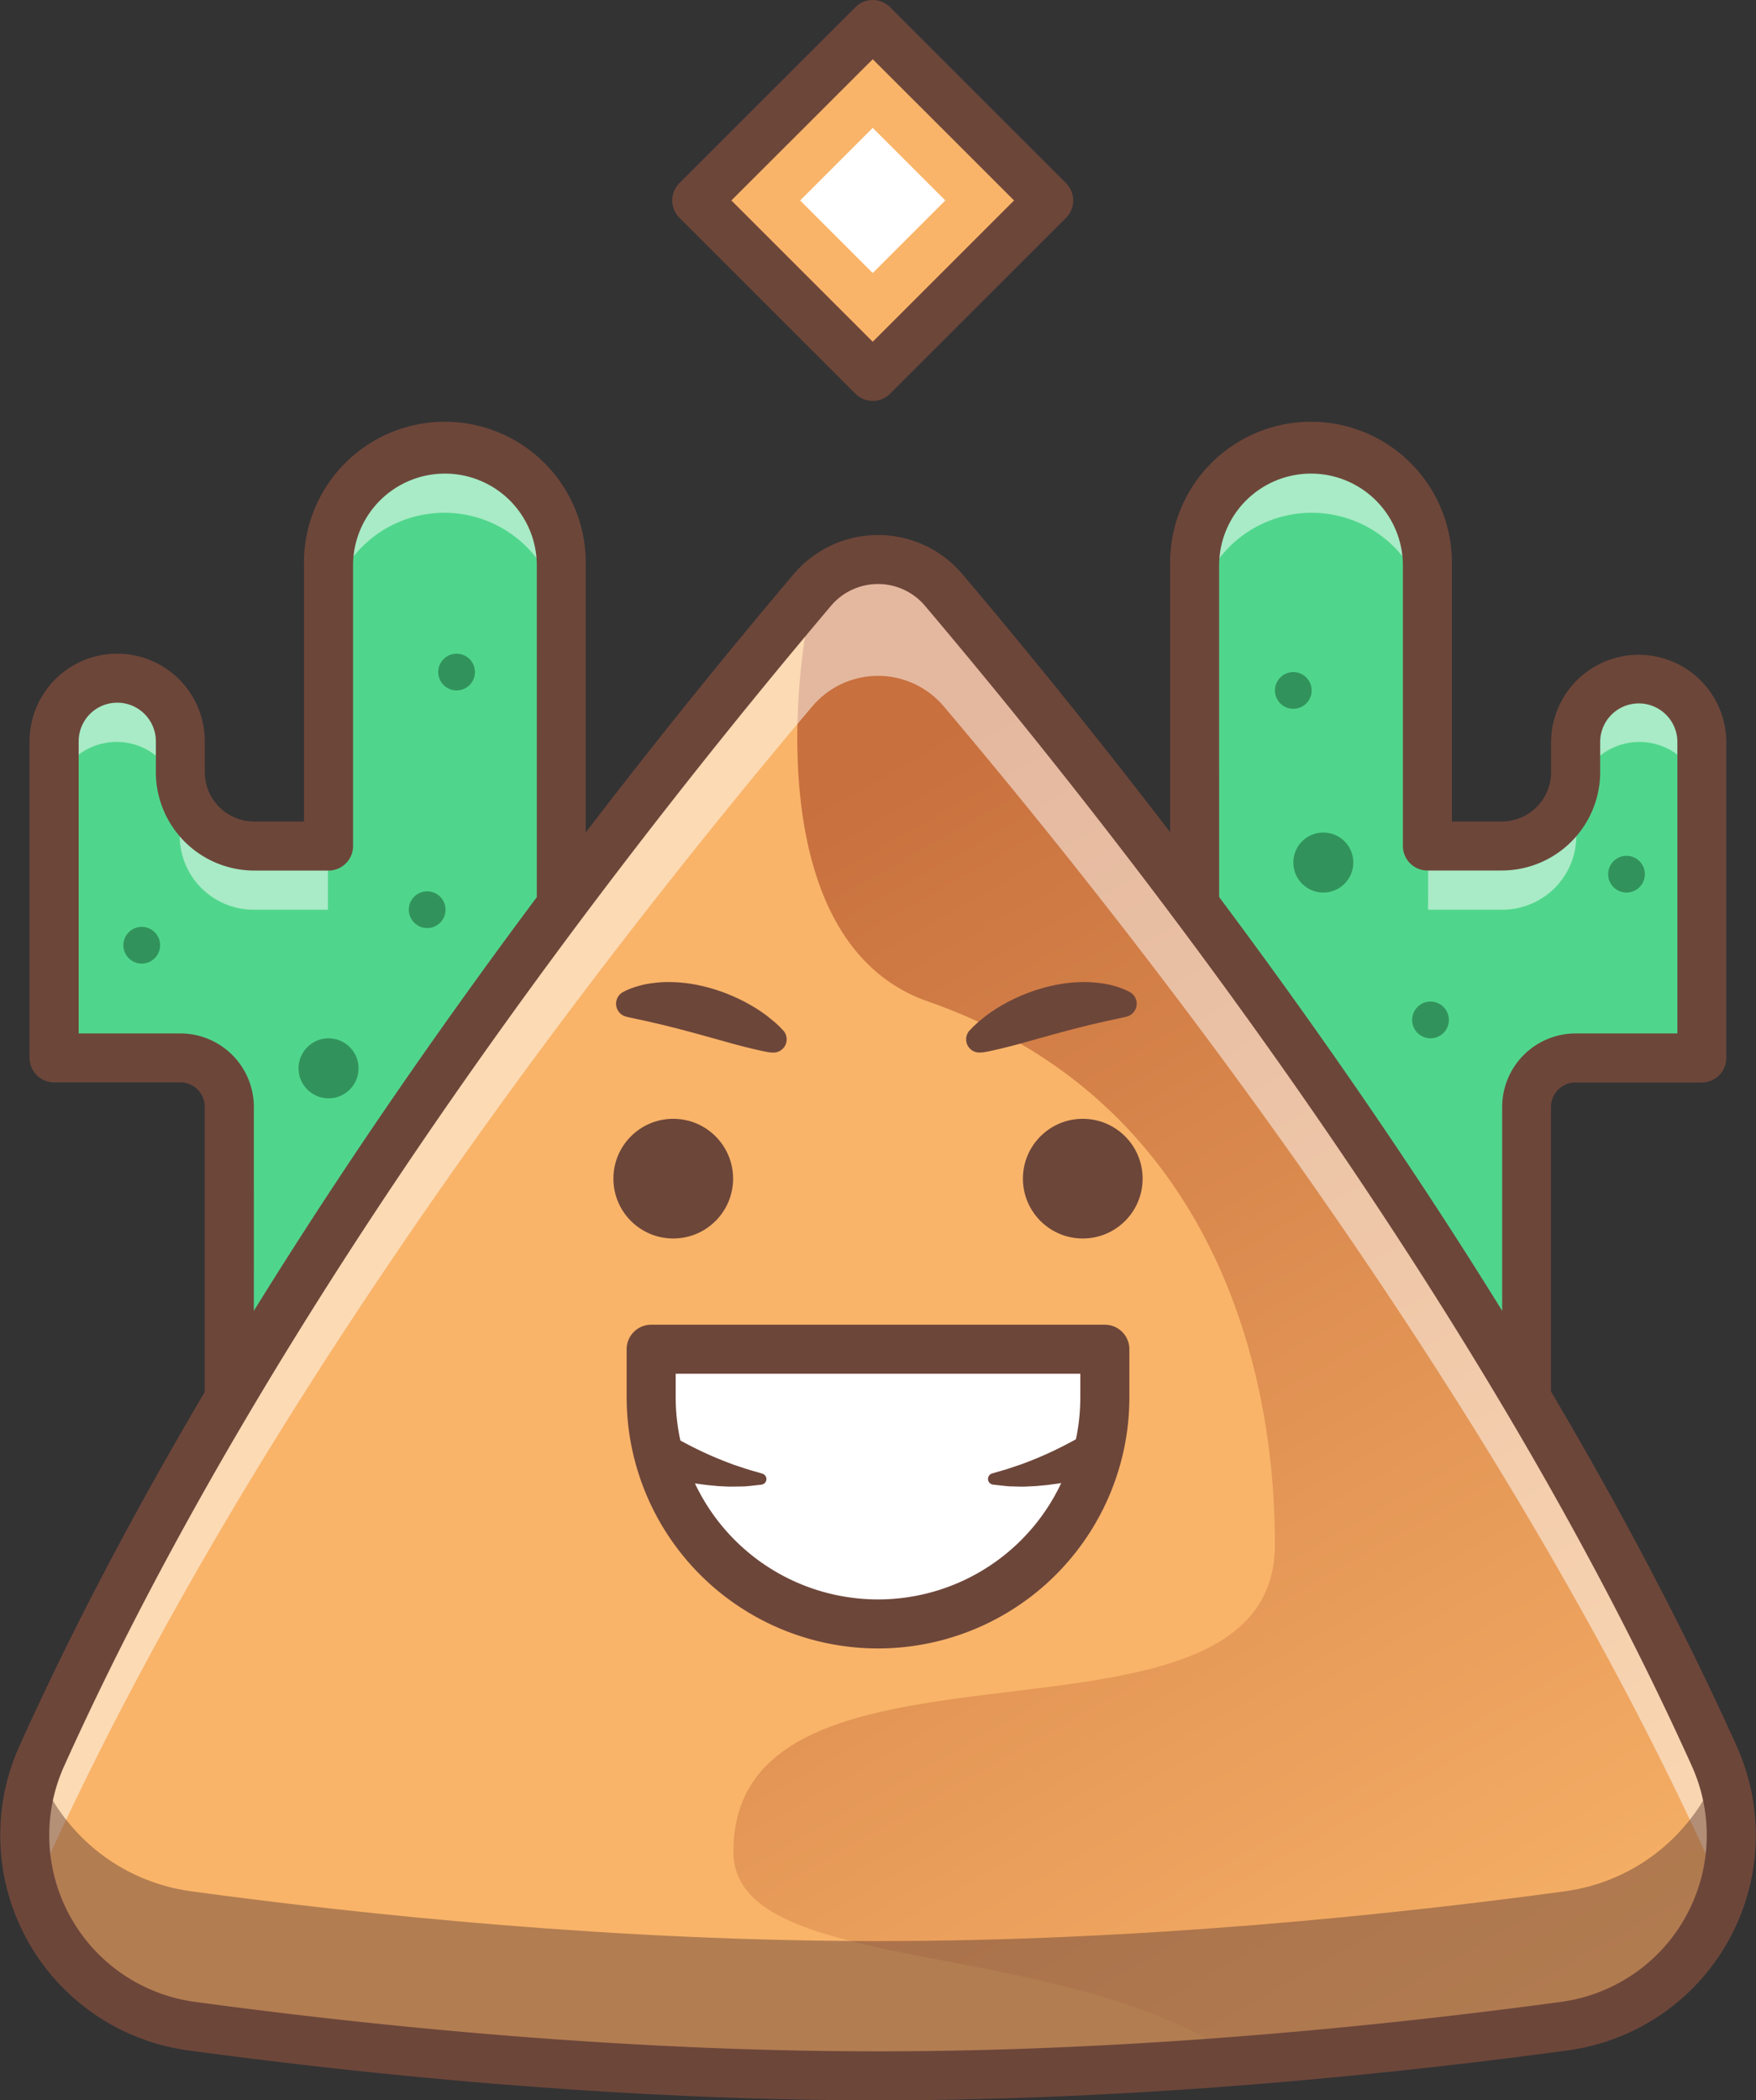
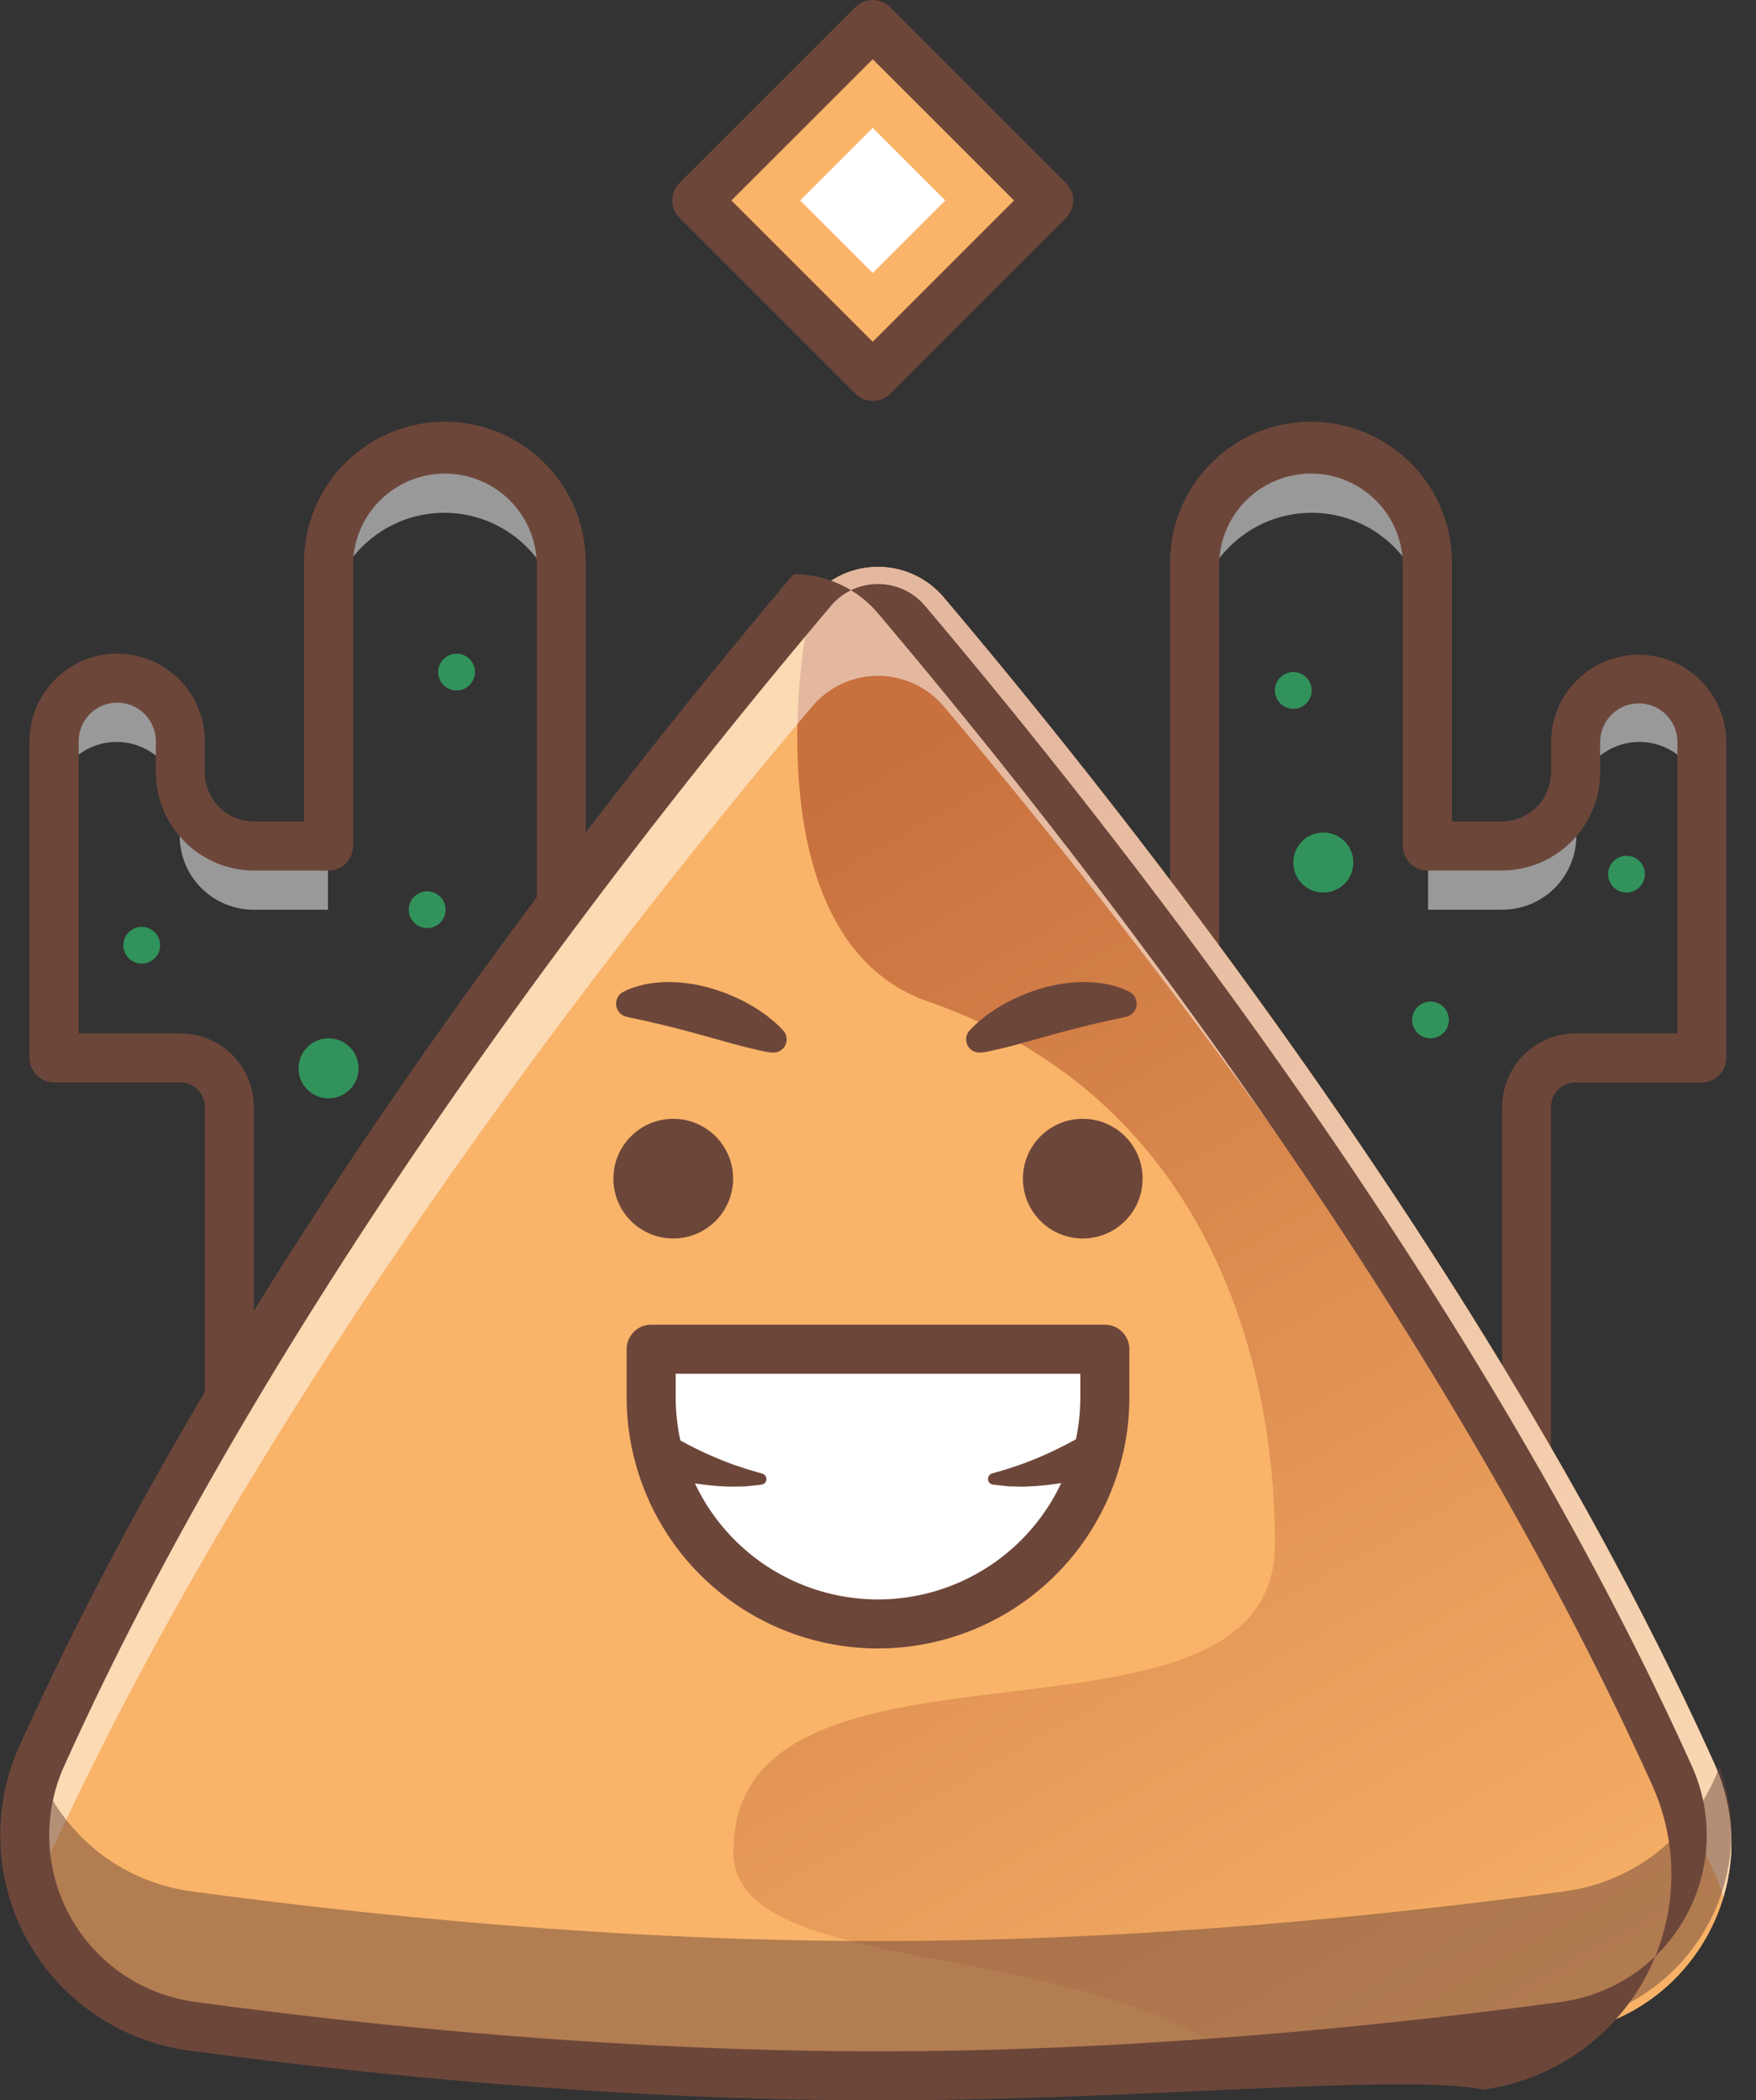
<svg xmlns="http://www.w3.org/2000/svg" viewBox="0 0 1215.53 1454">
  <rect x="0" y="0" width="1215.53" height="1454" fill="#333333" stroke="none" />
  <defs>
    <linearGradient id="A" x1="989.88" y1="1498.92" x2="479.62" y2="599.42" gradientUnits="userSpaceOnUse">
      <stop offset="0" stop-color="#f9b469" />
      <stop offset="1" stop-color="#c8703e" />
    </linearGradient>
  </defs>
-   <path d="M1134.38 469.49h0a43.67 43.67 0 0 0-43.67 43.67v21.35a51.16 51.16 0 0 1-51.15 51.16H988.1v-194.2a80.56 80.56 0 0 0-80.56-80.56h0A80.56 80.56 0 0 0 827 391.47v734.38h229.81V766.29a33.92 33.92 0 0 1 33.92-33.92h87.35V513.16a43.68 43.68 0 0 0-43.7-43.67zm-1053.23 0h0a43.67 43.67 0 0 1 43.67 43.67v21.35A51.16 51.16 0 0 0 176 585.67h51.45v-194.2A80.56 80.56 0 0 1 308 310.91h0a80.56 80.56 0 0 1 80.56 80.56v734.38H158.74V766.29a33.92 33.92 0 0 0-33.92-33.92H37.48V513.16a43.67 43.67 0 0 1 43.67-43.67z" fill="#50d68c" />
  <path d="M227 629.76h-51.45a51.15 51.15 0 0 1-51.15-51.15v-21.35a43.67 43.67 0 0 0-86.92-6v-38.1a43.67 43.67 0 0 1 87.34 0v21.35A51.16 51.16 0 0 0 176 585.67h51zm161.13-194.19A80.56 80.56 0 0 0 307.57 355h0a80.57 80.57 0 0 0-80.14 72.25v-35.78A80.56 80.56 0 0 1 308 310.91h0a80.56 80.56 0 0 1 80.56 80.56v734.38h-.42z" opacity=".5" fill="#fff" />
  <path d="M988.53 629.76H1040a51.16 51.16 0 0 0 51.16-51.15v-21.35a43.67 43.67 0 0 1 86.92-6v-38.1a43.68 43.68 0 0 0-87.35 0v21.35a51.16 51.16 0 0 1-51.15 51.16h-51zM827.4 435.57A80.56 80.56 0 0 1 908 355h0a80.57 80.57 0 0 1 80.14 72.25v-35.78a80.56 80.56 0 0 0-80.56-80.56h0A80.56 80.56 0 0 0 827 391.47v734.38h.42z" opacity=".5" fill="#fff" />
  <path d="M1056.79 1142.81H827a17 17 0 0 1-17-17V391.47a97.52 97.52 0 1 1 195 0v177.24h34.5a34.23 34.23 0 0 0 34.19-34.2v-21.35a60.64 60.64 0 0 1 121.27 0v219.21a17 17 0 0 1-17 17h-87.35a17 17 0 0 0-17 17v359.56a17 17 0 0 1-16.82 16.88zm-212.85-33.92h195.89v-342.6a50.94 50.94 0 0 1 50.88-50.88h70.39V513.16a26.72 26.72 0 0 0-53.43 0v21.35a68.19 68.19 0 0 1-68.11 68.12H988.1a17 17 0 0 1-17-17V391.47a63.6 63.6 0 0 0-127.2 0zm-455.39 33.92H158.74a17 17 0 0 1-17-17V766.29a17 17 0 0 0-17-17H37.48a17 17 0 0 1-17-17V513.16a60.63 60.63 0 0 1 121.26 0v21.35a34.24 34.24 0 0 0 34.2 34.2h34.49V391.47a97.52 97.52 0 1 1 195 0v734.38a17 17 0 0 1-16.88 16.96zm-212.85-33.92h195.89V391.47a63.6 63.6 0 1 0-127.2 0v194.2a17 17 0 0 1-17 17H176a68.2 68.2 0 0 1-68.12-68.12v-21.39a26.71 26.71 0 1 0-53.42 0v202.25h70.38a50.94 50.94 0 0 1 50.88 50.88z" fill="#6d463a" />
  <path d="M482.299 138.775L604.113 16.962l121.813 121.813-121.813 121.813z" fill="#f9b469" />
  <path d="M604.115 88.533l50.233 50.233-50.233 50.233-50.233-50.233z" fill="#fff" />
  <path d="M604.11 277.54a16.9 16.9 0 0 1-12-5l-121.8-121.77a17 17 0 0 1 0-24L592.12 5a16.95 16.95 0 0 1 24 0l121.8 121.78a17 17 0 0 1 0 24L616.1 272.58a16.9 16.9 0 0 1-11.99 4.96zm-97.83-138.77l97.83 97.83 97.83-97.83L604.11 41z" fill="#6d463a" />
  <path d="M1082.89 1407.72c-60.86 8.26-135 16.91-216.58 23.47-80.76 6.49-168.81 10.94-258.54 10.94-180.38 0-354-18-475.13-34.41C44.37 1395.74-7.74 1302.19 28.83 1221c149.25-331.4 402.7-652.84 533.45-807.43l.18-.22a59.59 59.59 0 0 1 90.79.22C784 568.13 1037.46 889.57 1186.7 1221c36.57 81.19-15.54 174.74-103.81 186.72z" fill="#f9b469" />
  <path d="M1082.89 1407.72c-60.86 8.26-135 16.91-216.58 23.47-121.79-93.39-358.61-59.94-358.61-149.3 0-172.15 374.82-50.88 374.82-212.85 0-140.25-55.12-311.23-240-375.68C529.7 654 548.6 471.14 562.46 413.32a59.59 59.59 0 0 1 90.79.22C784 568.13 1037.46 889.57 1186.7 1221c36.57 81.19-15.54 174.74-103.81 186.72z" fill="url(#A)" />
  <path d="M28.84 1296.44C178.07 965.05 431.53 643.6 562.28 489a59.58 59.58 0 0 1 91 0c130.75 154.59 384.21 476 533.45 807.43a135.31 135.31 0 0 1 6.28 16.88 131.86 131.86 0 0 0-6.28-92.36C1037.46 889.57 784 568.13 653.25 413.54a59.58 59.58 0 0 0-91 0C431.53 568.13 178.07 889.57 28.84 1221a131.81 131.81 0 0 0-6.29 92.36 135.38 135.38 0 0 1 6.29-16.92z" fill="#fff" opacity=".5" />
  <g fill="#6d463a">
    <path d="M1082.89 1309.35c-121.1 16.44-294.74 34.41-475.12 34.41s-354-18-475.13-34.41c-51.78-7-91.11-42.13-107.4-86.35-29.17 79 22.31 166.39 107.4 177.94 121.1 16.44 294.74 34.4 475.13 34.4s354-18 475.12-34.4c85.1-11.55 136.57-98.9 107.4-177.94-16.29 44.22-55.61 79.33-107.4 86.35z" opacity=".5" />
-     <path d="M607.77 1454c-184.13 0-361.25-18.79-477.41-34.56a150.33 150.33 0 0 1-117-210.53c149-330.77 399.74-650.35 536-811.41a76.38 76.38 0 0 1 58.44-27.11h0a76.38 76.38 0 0 1 58.4 27.11c136.23 161 387 480.63 536 811.41a150.32 150.32 0 0 1-117 210.53C969 1435.21 791.9 1454 607.77 1454zm0-1049.69a42.53 42.53 0 0 0-32.54 15.09C440.15 579.1 191.56 895.84 44.3 1222.84a116.4 116.4 0 0 0 90.62 163c115.13 15.62 290.61 34.25 472.85 34.25s357.72-18.63 472.84-34.25a116.4 116.4 0 0 0 90.62-163h0C1024 895.84 775.38 579.1 640.3 419.4a42.53 42.53 0 0 0-32.53-15.09z" />
+     <path d="M607.77 1454c-184.13 0-361.25-18.79-477.41-34.56a150.33 150.33 0 0 1-117-210.53c149-330.77 399.74-650.35 536-811.41h0a76.38 76.38 0 0 1 58.4 27.11c136.23 161 387 480.63 536 811.41a150.32 150.32 0 0 1-117 210.53C969 1435.21 791.9 1454 607.77 1454zm0-1049.69a42.53 42.53 0 0 0-32.54 15.09C440.15 579.1 191.56 895.84 44.3 1222.84a116.4 116.4 0 0 0 90.62 163c115.13 15.62 290.61 34.25 472.85 34.25s357.72-18.63 472.84-34.25a116.4 116.4 0 0 0 90.62-163h0C1024 895.84 775.38 579.1 640.3 419.4a42.53 42.53 0 0 0-32.53-15.09z" />
    <circle cx="749.51" cy="815.95" r="41.43" />
    <circle cx="466.03" cy="815.95" r="41.43" />
    <path d="M671.19 713.37l2.72-2.84 2.73-2.55 5.72-4.68a111.21 111.21 0 0 1 12.26-8 124.82 124.82 0 0 1 27.13-11.3 121.45 121.45 0 0 1 14.65-3.14 103.69 103.69 0 0 1 15.2-1 85.61 85.61 0 0 1 15.4 1.6 72.14 72.14 0 0 1 7.58 2.09 47 47 0 0 1 7.28 3.1 9.21 9.21 0 0 1-1.78 17.07l-1.18.32-6.31 1.39-6.1 1.29-12 2.77-11.91 3-12 3.21-24.56 6.84q-6.27 1.71-12.72 3.28l-6.52 1.5-3.31.69-1.66.3a14.86 14.86 0 0 1-1.59.23l-1.84.1a9.14 9.14 0 0 1-7.22-15.29zM533.1 728.56a14.86 14.86 0 0 1-1.59-.23l-1.66-.3-3.31-.69-6.52-1.5q-6.45-1.58-12.72-3.28l-24.56-6.84-12-3.21-11.91-3-12-2.77-6.1-1.29-6.31-1.39-1.14-.31a9.2 9.2 0 0 1-1.82-17.08 47 47 0 0 1 7.28-3.1 72.14 72.14 0 0 1 7.58-2.09 85.61 85.61 0 0 1 15.41-1.63 103.69 103.69 0 0 1 15.2 1A121.45 121.45 0 0 1 491.6 684a124.82 124.82 0 0 1 27.13 11.3 111.21 111.21 0 0 1 12.26 8l5.72 4.68 2.73 2.55 2.72 2.84a9.14 9.14 0 0 1-7.16 15.29z" />
  </g>
  <path d="M764.77,934.06v33.15a157.54,157.54,0,0,1-1,18.27,157,157,0,0,1-313-18.27V934.06Z" fill="#fff" />
  <g fill="#6d463a">
    <path d="M763.72 985.48a155.77 155.77 0 0 1-8.84 36.71l-7.27 1.86-7.44 1.64-7.5 1.32-7.56 1-7.57.73-7.58.38c-2.52.12-5.07 0-7.59-.08l-3.78-.09-3.77-.36-7.48-.84a3.95 3.95 0 0 1-.64-7.69l.3-.09 6.86-2 3.38-1 3.35-1.12 3.31-1.11 3.3-1.11 6.5-2.5a256.78 256.78 0 0 0 25-11.49c8.1-4.23 16-8.83 23.72-13.48zM530.39 1025a4 4 0 0 1-3.28 2.78l-7.47.84-3.79.36-3.76.09-7.6.08-7.58-.38-7.57-.73-7.56-1-7.5-1.32-7.44-1.64-6.06-1.54a154.73 154.73 0 0 1-8.87-36.32l.09.06c7.75 4.65 15.61 9.25 23.72 13.48a255.53 255.53 0 0 0 25 11.49l6.5 2.5c1.09.43 2.19.73 3.3 1.11l3.32 1.11 3.34 1.12 3.38 1c2.27.62 4.55 1.27 6.86 2l.29.09a3.94 3.94 0 0 1 2.68 4.82z" />
    <path d="M607.77,1141.17a174,174,0,0,1-174-174V934.06a17,17,0,0,1,17-17h314a17,17,0,0,1,17,17v33.15a176.69,176.69,0,0,1-1.16,20.22,174,174,0,0,1-172.8,153.74ZM467.72,951v16.19a140.73,140.73,0,0,0,8.93,49.33,140.11,140.11,0,0,0,262.34-.29,138.65,138.65,0,0,0,7.88-32.72,140.71,140.71,0,0,0,.94-16.32V951Z" />
  </g>
  <g fill="#31935b">
    <circle cx="895.24" cy="477.97" r="12.72" />
    <circle cx="295.7" cy="629.76" r="12.72" />
    <circle cx="98.11" cy="654.36" r="12.72" />
    <circle cx="316.05" cy="465.25" r="12.72" />
    <circle cx="990.22" cy="706.08" r="12.72" />
    <circle cx="1125.9" cy="605.17" r="12.72" />
    <circle cx="916.02" cy="597.11" r="20.78" />
    <circle cx="227.43" cy="739.58" r="20.78" />
  </g>
</svg>